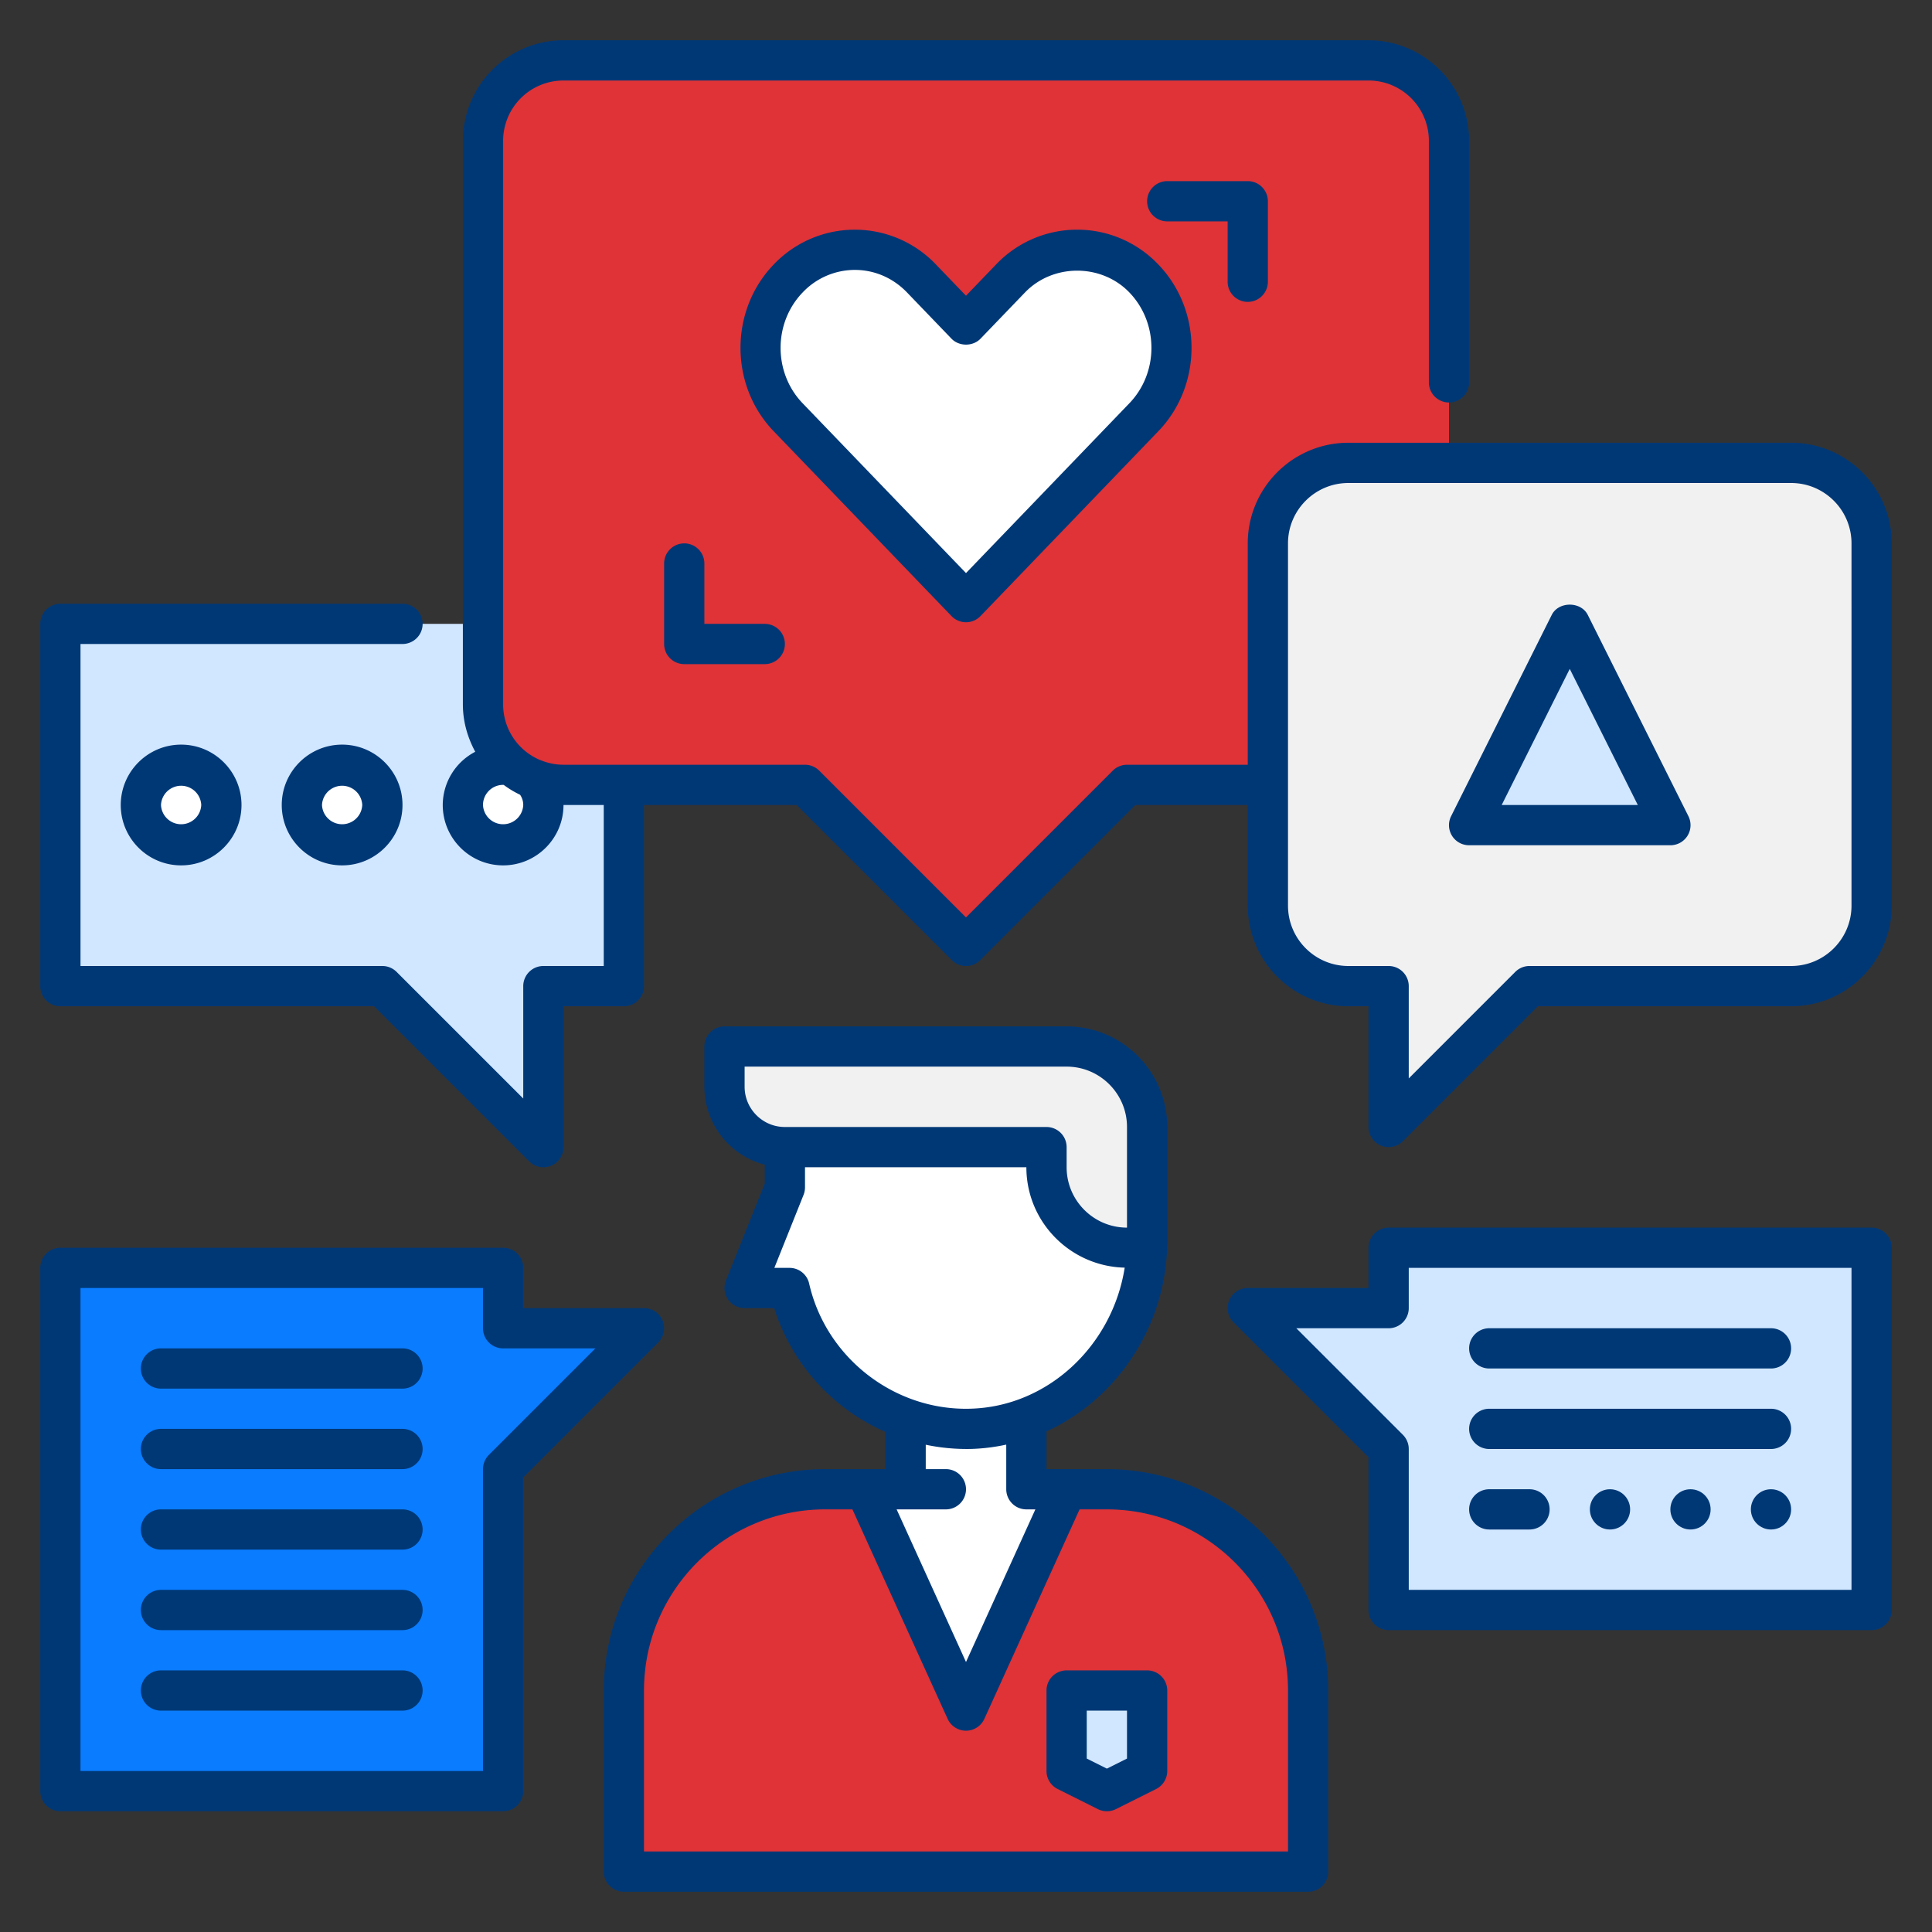
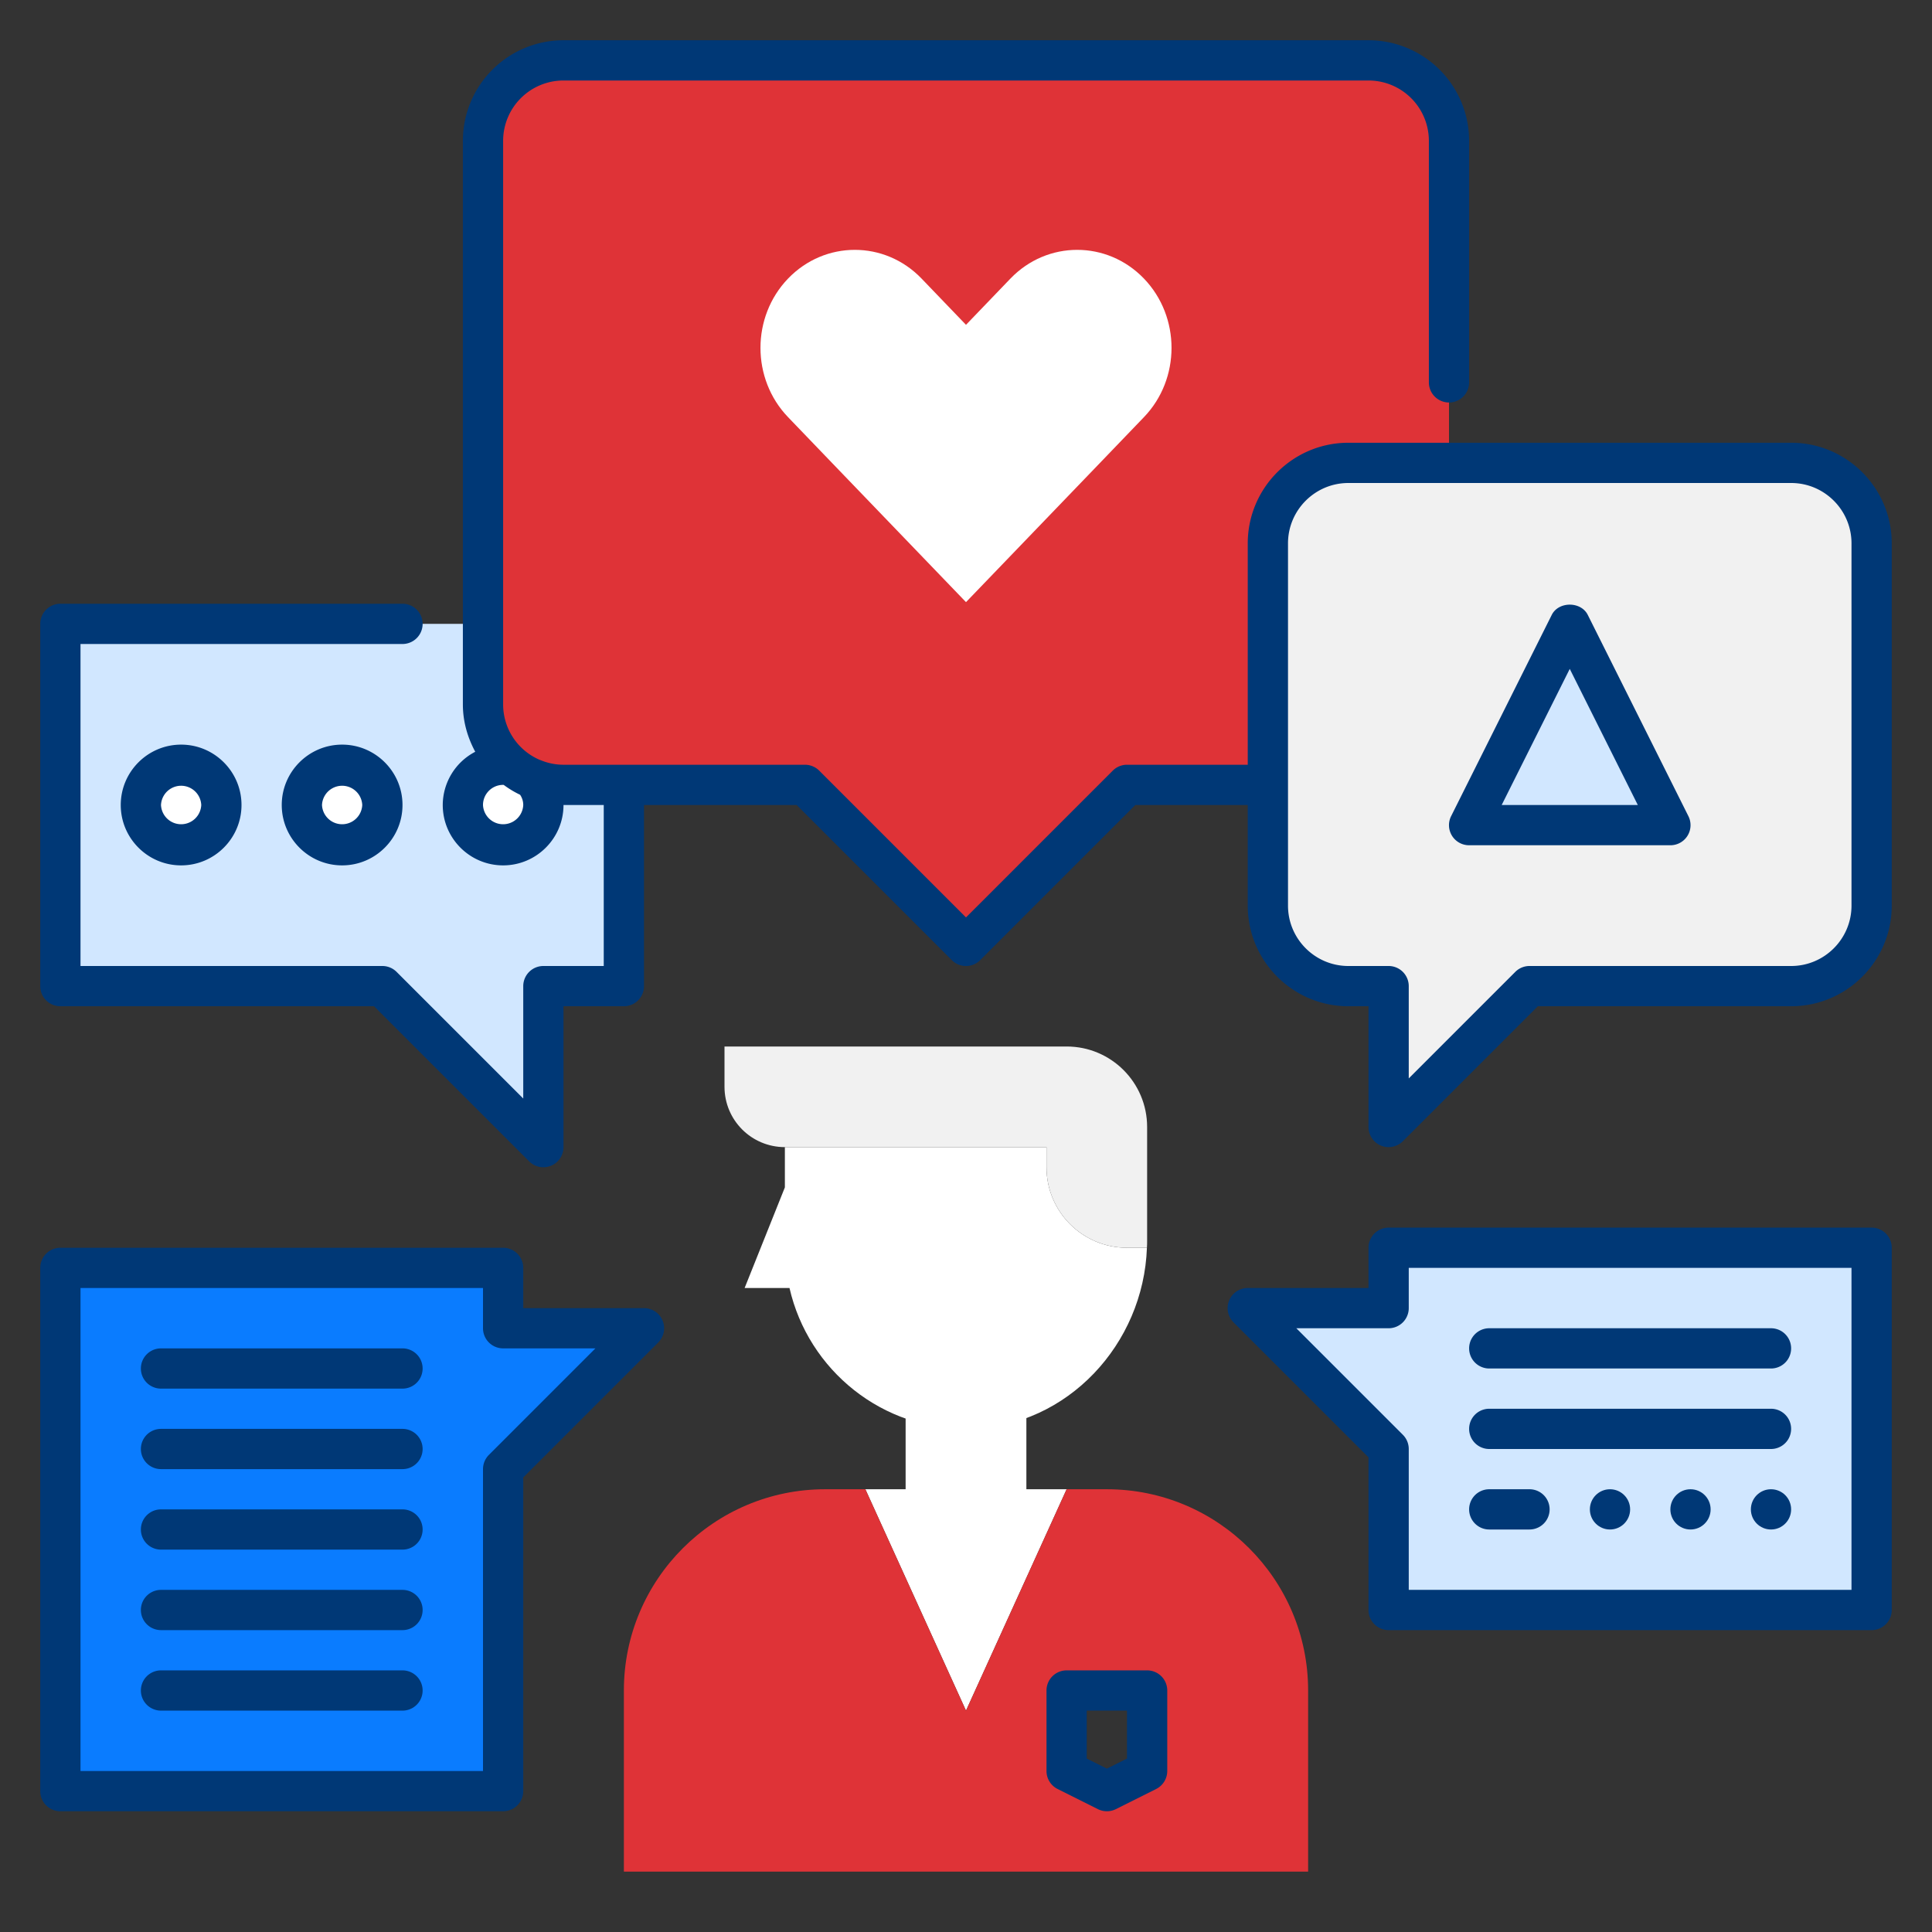
<svg xmlns="http://www.w3.org/2000/svg" version="1.1" width="512" height="512" x="0" y="0" viewBox="0 0 96 96" style="enable-background:new 0 0 512 512" xml:space="preserve" class="">
  <rect x="0" y="0" width="96" height="96" fill="#333333" stroke="none" />
  <g>
    <path fill="#d1e7ff" d="M93 62v18H69v-8l-7-7h7v-3z" data-original="#f9aa3d" class="" />
    <path fill="#0a7cff" d="m32 66-7 7v16H3V63h22v3z" data-original="#63b2b9" class="" />
    <path fill="#d1e7ff" d="M3 31h28v18h-4v8l-8-8H3z" data-original="#f9aa3d" class="" />
    <path fill="#df3337" d="M68 39H56l-8 8-8-8H28a4 4 0 0 1-4-4V7a4 4 0 0 1 4-4h40a4 4 0 0 1 4 4v28a4 4 0 0 1-4 4z" data-original="#ec2f53" class="" />
    <path fill="#f1f1f1" d="M93 27v18c0 2.21-1.79 4-4 4H76l-7 7v-7h-2c-2.21 0-4-1.79-4-4V27c0-2.21 1.79-4 4-4h22c2.21 0 4 1.79 4 4z" data-original="#f66533" class="" />
    <path fill="#d1e7ff" d="m78 31 5 10H73z" data-original="#f9aa3d" class="" />
    <g fill="#f0f0f0">
      <path d="M56.84 13.84c1.83 1.9 1.83 4.99 0 6.89l-2.21 2.3L48 29.92l-6.63-6.89-2.21-2.3c-1.83-1.9-1.83-4.99 0-6.89s4.8-1.9 6.63 0l2.21 2.3 2.21-2.3c1.83-1.9 4.8-1.9 6.63 0z" fill="#ffffff" data-original="#f0f0f0" class="" />
      <circle cx="17" cy="40" r="2" fill="#ffffff" data-original="#f0f0f0" class="" />
      <circle cx="25" cy="40" r="2" fill="#ffffff" data-original="#f0f0f0" class="" />
      <circle cx="9" cy="40" r="2" fill="#ffffff" data-original="#f0f0f0" class="" />
      <path d="M45 69h6v5h2l-5 11-5-11h2z" fill="#ffffff" data-original="#f0f0f0" class="" />
      <path d="M56 62h.99c-.17 4.79-3.94 8.87-8.76 9-4.38.11-8.07-2.92-9-7H37l2-5v-2h13v1c0 2.21 1.79 4 4 4z" fill="#ffffff" data-original="#f0f0f0" class="" />
    </g>
    <path fill="#f1f1f1" d="M57 56v5.65c0 .12 0 .23-.01.35H56c-2.21 0-4-1.79-4-4v-1H39c-1.66 0-3-1.34-3-3v-2h17c2.21 0 4 1.79 4 4z" data-original="#f66533" class="" />
    <path fill="#df3337" d="M65 84v9H31v-9c0-5.52 4.48-10 10-10h2l5 11 5-11h2c5.52 0 10 4.48 10 10zm-8 4v-4h-4v4l2 1z" data-original="#ec2f53" class="" />
-     <path fill="#d1e7ff" d="M53 84h4v4l-2 1-2-1z" data-original="#f9aa3d" class="" />
-     <path d="M55 73h-3v-1.875c3.519-1.612 6-5.278 6-9.472V56c0-2.757-2.243-5-5-5H36a1 1 0 0 0-1 1v2a4.008 4.008 0 0 0 3 3.874v.934l-1.929 4.821A1 1 0 0 0 37 65h1.466A10.025 10.025 0 0 0 44 71.153V73h-3c-6.065 0-11 4.935-11 11v9a1 1 0 0 0 1 1h34a1 1 0 0 0 1-1v-9c0-6.065-4.934-11-11-11zM37 54v-1h16c1.654 0 3 1.346 3 3v5c-1.654 0-3-1.346-3-3v-1a1 1 0 0 0-1-1H39c-1.102 0-2-.897-2-2zm3.206 9.779a1 1 0 0 0-.975-.779h-.754l1.452-3.628c.047-.118.071-.244.071-.372v-1h11c0 2.718 2.183 4.926 4.886 4.989-.611 3.875-3.818 6.912-7.68 7.009-3.751.104-7.159-2.52-8-6.219zM46 71.788a9.943 9.943 0 0 0 2.257.209A9.463 9.463 0 0 0 50 71.782V74a1 1 0 0 0 1 1h.447L48 82.584 44.553 75H47a1 1 0 1 0 0-2h-1zM64 92H32v-8c0-4.962 4.037-9 9-9h1.356l4.733 10.414a1.002 1.002 0 0 0 1.821 0L53.644 75H55c4.963 0 9 4.038 9 9zM48 30.919c.271 0 .532-.111.721-.307l8.839-9.188c2.195-2.282 2.195-5.996 0-8.278a5.562 5.562 0 0 0-4.035-1.734h-.001a5.558 5.558 0 0 0-4.034 1.734L48 14.695l-1.489-1.548a5.562 5.562 0 0 0-4.034-1.734h-.001a5.562 5.562 0 0 0-4.035 1.734c-2.195 2.282-2.195 5.996 0 8.278l8.839 9.188c.188.195.449.306.72.306zm-8.118-16.386a3.576 3.576 0 0 1 2.594-1.121h.001c.978 0 1.898.398 2.593 1.121l2.21 2.297c.377.392 1.064.392 1.441 0l2.21-2.297c1.39-1.445 3.798-1.445 5.188 0 1.46 1.518 1.46 3.987 0 5.504L48 28.476l-8.118-8.438c-1.46-1.518-1.46-3.987 0-5.505zM62 15a1 1 0 0 0 1-1v-4a1 1 0 0 0-1-1h-4a1 1 0 1 0 0 2h3v3a1 1 0 0 0 1 1zM34 27a1 1 0 0 0-1 1v4a1 1 0 0 0 1 1h4a1 1 0 1 0 0-2h-3v-3a1 1 0 0 0-1-1z" fill="#003876" data-original="#000000" class="" />
    <path d="M89 22H67c-2.757 0-5 2.243-5 5v11h-6a.997.997 0 0 0-.707.293L48 45.586l-7.293-7.293A1.002 1.002 0 0 0 40 38H28c-.401 0-.782-.082-1.131-.225l-.041-.014A2.998 2.998 0 0 1 25 35V7a3 3 0 0 1 3-3h40a3 3 0 0 1 3 3v12a1 1 0 1 0 2 0V7a5 5 0 0 0-5-5H28a5 5 0 0 0-5 5v28c0 .856.235 1.65.615 2.355A2.992 2.992 0 0 0 22 40c0 1.654 1.346 3 3 3s3-1.346 3-3h2v8h-3a1 1 0 0 0-1 1v5.586l-6.293-6.293A1 1 0 0 0 19 48H4V32h16a1 1 0 1 0 0-2H3a1 1 0 0 0-1 1v18a1 1 0 0 0 1 1h15.586l7.707 7.707a.998.998 0 0 0 1.09.217A.999.999 0 0 0 28 57v-7h3a1 1 0 0 0 1-1v-9h7.586l7.707 7.707a.997.997 0 0 0 1.414 0L56.414 40H62v5c0 2.757 2.243 5 5 5h1v6a1 1 0 0 0 1.707.707L76.414 50H89c2.757 0 5-2.243 5-5V27c0-2.757-2.243-5-5-5zM26 40a1.001 1.001 0 0 1-2 0c0-.551.448-1 1-1l.03.002c.254.189.525.352.813.49A.903.903 0 0 1 26 40zm66 5c0 1.654-1.346 3-3 3H76a.996.996 0 0 0-.707.293L70 53.586V49a1 1 0 0 0-1-1h-2c-1.654 0-3-1.346-3-3V27c0-1.654 1.346-3 3-3h22c1.654 0 3 1.346 3 3z" fill="#003876" data-original="#000000" class="" />
    <path d="M78.895 30.553c-.34-.678-1.449-.678-1.789 0l-5 10A.998.998 0 0 0 73 42h10a.998.998 0 0 0 .895-1.447zM74.618 40 78 33.236 81.382 40zM6 40c0 1.654 1.346 3 3 3s3-1.346 3-3-1.346-3-3-3-3 1.346-3 3zm4 0a1.001 1.001 0 0 1-2 0 1.001 1.001 0 0 1 2 0zM14 40c0 1.654 1.346 3 3 3s3-1.346 3-3-1.346-3-3-3-3 1.346-3 3zm4 0a1.001 1.001 0 0 1-2 0 1.001 1.001 0 0 1 2 0zM32.924 65.617A1 1 0 0 0 32 65h-6v-2a1 1 0 0 0-1-1H3a1 1 0 0 0-1 1v26a1 1 0 0 0 1 1h22a1 1 0 0 0 1-1V73.414l6.707-6.707a1 1 0 0 0 .217-1.09zm-8.631 6.676A1.003 1.003 0 0 0 24 73v15H4V64h20v2a1 1 0 0 0 1 1h4.586zM93 61H69a1 1 0 0 0-1 1v2h-6a1 1 0 0 0-.707 1.707L68 72.414V80a1 1 0 0 0 1 1h24a1 1 0 0 0 1-1V62a1 1 0 0 0-1-1zm-1 18H70v-7a.997.997 0 0 0-.293-.707L64.414 66H69a1 1 0 0 0 1-1v-2h22z" fill="#003876" data-original="#000000" class="" />
    <path d="M74 68h14a1 1 0 1 0 0-2H74a1 1 0 1 0 0 2zM74 72h14a1 1 0 1 0 0-2H74a1 1 0 1 0 0 2zM20 67H8a1 1 0 1 0 0 2h12a1 1 0 1 0 0-2zM20 71H8a1 1 0 1 0 0 2h12a1 1 0 1 0 0-2zM20 75H8a1 1 0 1 0 0 2h12a1 1 0 1 0 0-2zM20 79H8a1 1 0 1 0 0 2h12a1 1 0 1 0 0-2zM20 83H8a1 1 0 1 0 0 2h12a1 1 0 1 0 0-2zM57 83h-4a1 1 0 0 0-1 1v4c0 .379.214.725.553.895l2 1a1.005 1.005 0 0 0 .894 0l2-1c.339-.17.553-.516.553-.895v-4a1 1 0 0 0-1-1zm-1 4.382-1 .5-1-.5V85h2z" fill="#003876" data-original="#000000" class="" />
    <circle cx="80" cy="75" r="1" fill="#003876" data-original="#000000" class="" />
    <circle cx="84" cy="75" r="1" fill="#003876" data-original="#000000" class="" />
    <circle cx="88" cy="75" r="1" fill="#003876" data-original="#000000" class="" />
    <path d="M74 76h2a1 1 0 1 0 0-2h-2a1 1 0 1 0 0 2z" fill="#003876" data-original="#000000" class="" />
  </g>
</svg>